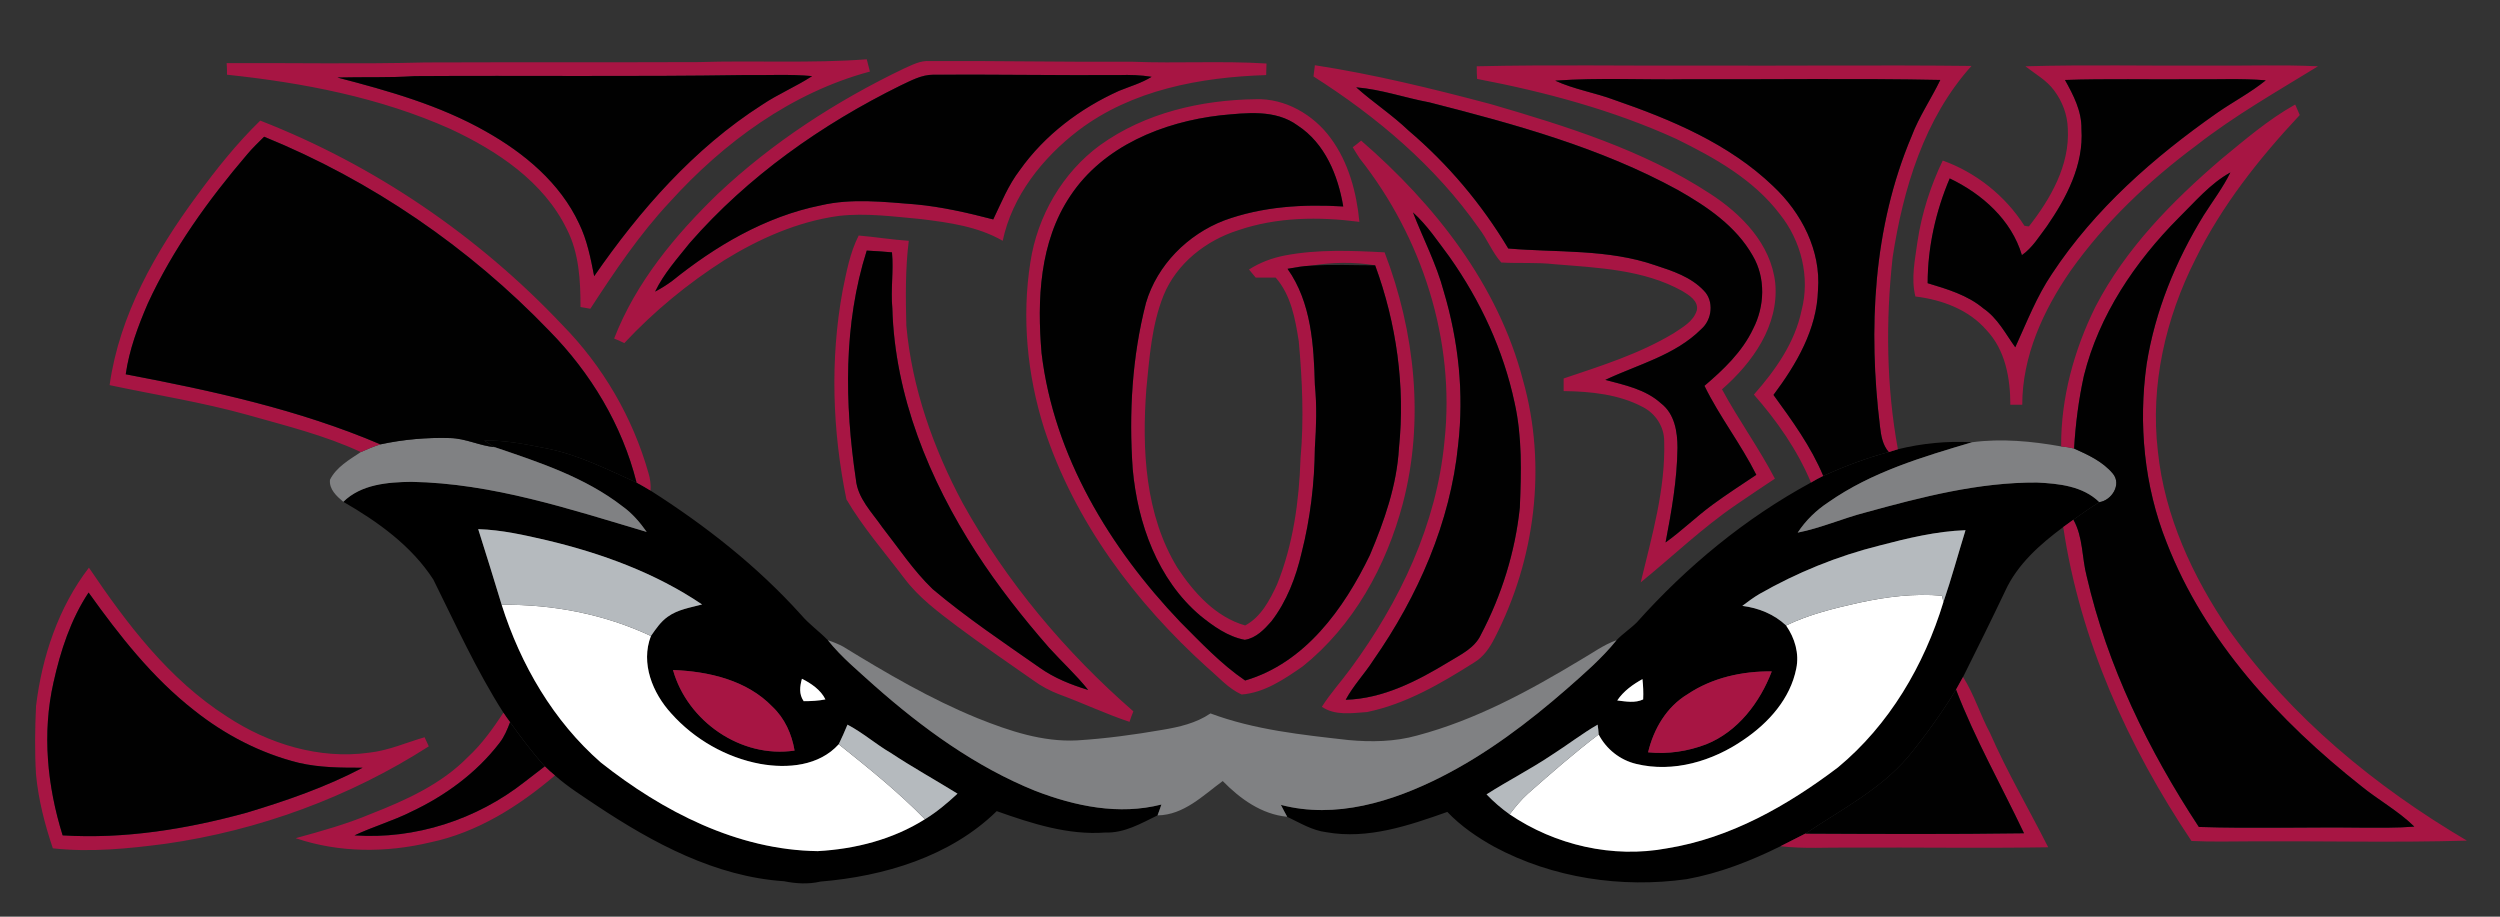
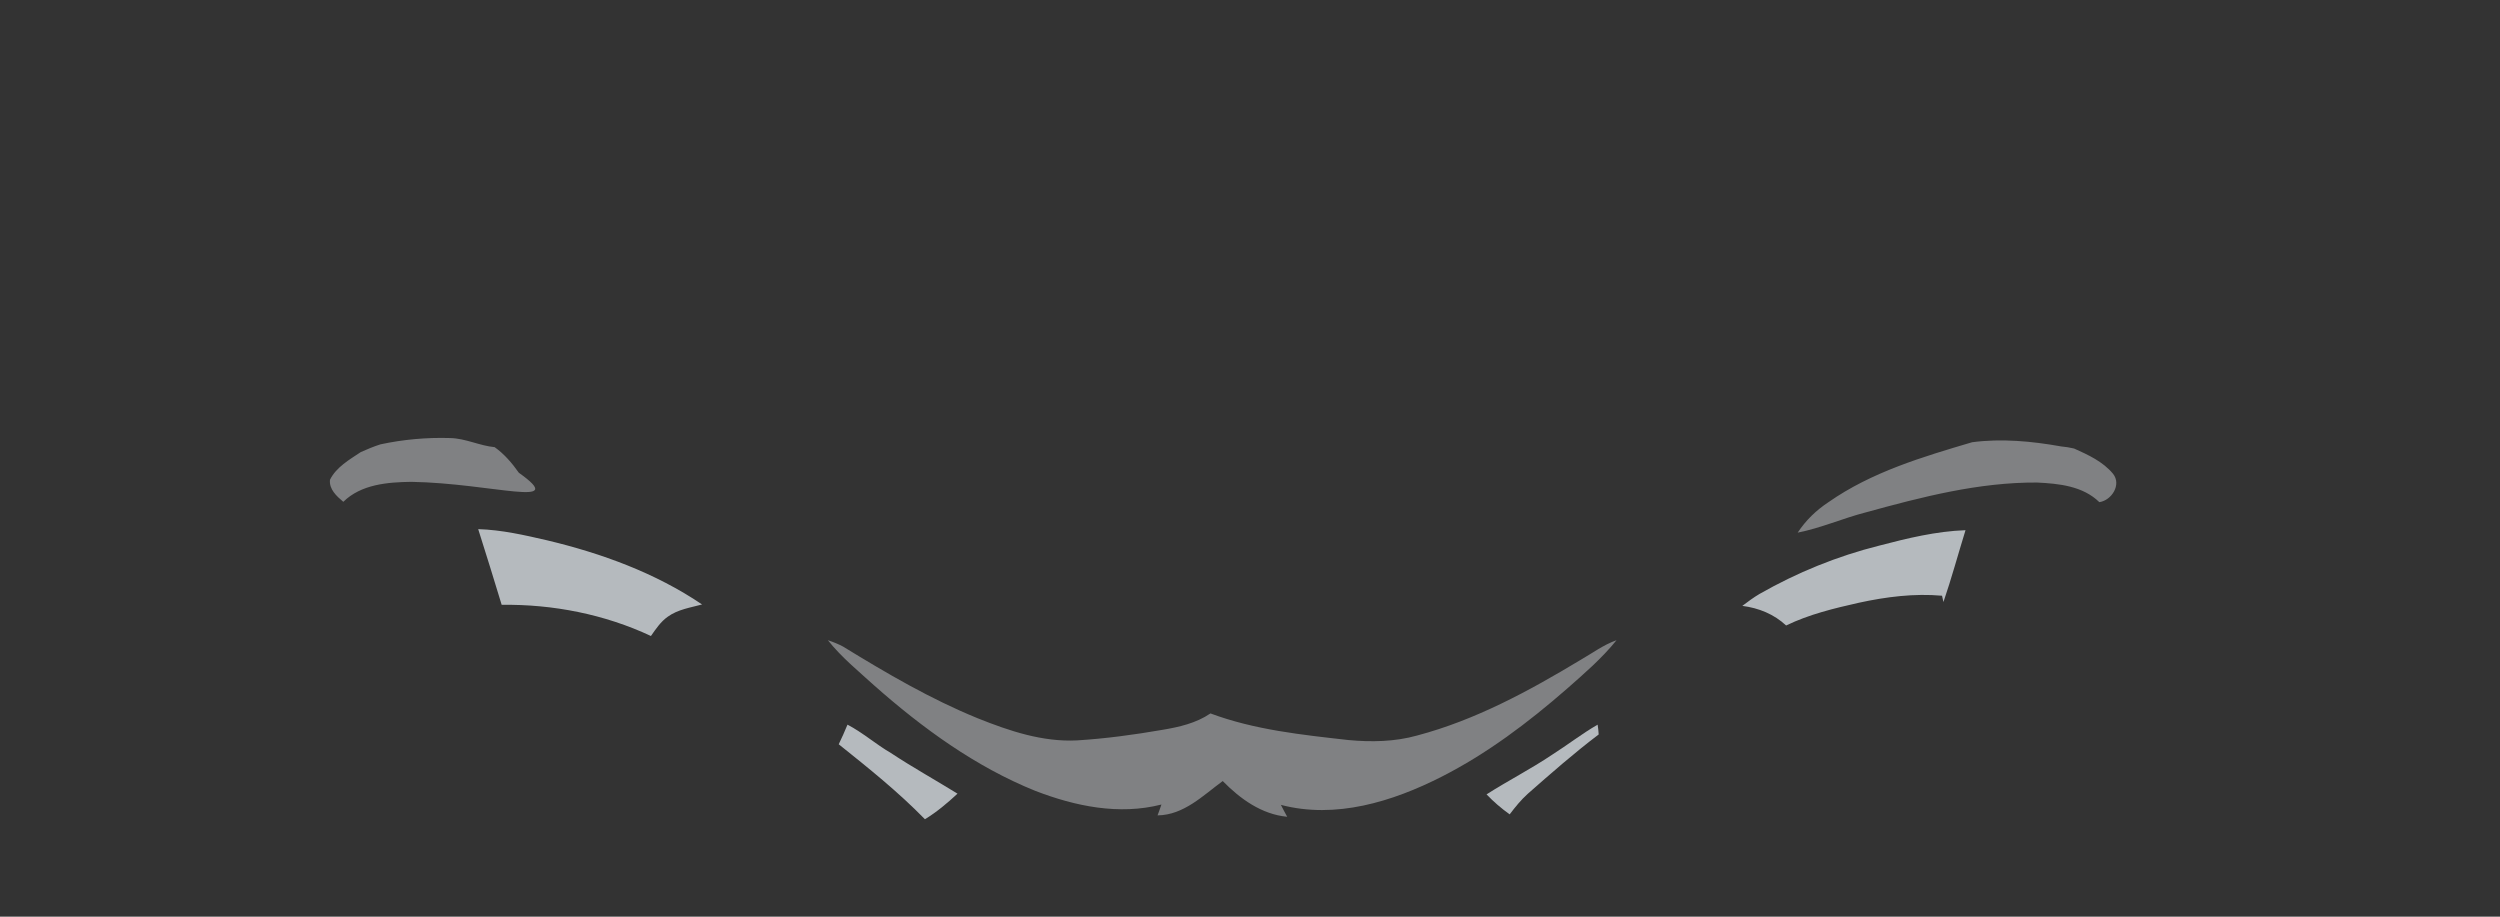
<svg xmlns="http://www.w3.org/2000/svg" version="1.1" id="Layer_1" x="0px" y="0px" width="200px" height="73.333px" viewBox="0 0 200 73.333" style="enable-background:new 0 0 200 73.333;" xml:space="preserve">
  <rect x="0" y="0" width="200" height="73.333" fill="#333333" stroke="none" />
-   <path id="color6" d="M82.822,63.27c-4.793-1.935-9.025-5.018-12.894-8.438c-1.261-1.148-2.606-2.242-3.7-3.615  c-0.673-0.701-1.486-1.262-2.13-2.019c-3.504-3.896-7.652-7.147-12.053-9.95c-0.364-0.225-0.757-0.448-1.121-0.645  c-2.326-1.037-4.625-2.215-7.147-2.719c-1.682-0.337-3.335-0.673-5.045-0.645c0.28,0.168,0.561,0.364,0.841,0.532  c3.56,1.205,7.231,2.411,10.23,4.737c0.785,0.561,1.401,1.289,1.934,2.046c-6.138-1.822-12.361-3.896-18.835-4.009  c-1.906,0.028-4.008,0.197-5.438,1.599c2.775,1.597,5.466,3.531,7.204,6.222c1.794,3.616,3.447,7.26,5.605,10.651  c0.168,0.252,0.337,0.505,0.533,0.757c0.869,1.205,1.766,2.41,2.775,3.532c0.252,0.252,0.533,0.504,0.813,0.729  c1.037,0.925,2.214,1.653,3.335,2.41c4.513,2.999,9.502,5.69,14.996,6.055c0.953,0.196,1.962,0.252,2.914,0.027  c5.074-0.42,10.371-1.989,14.099-5.634c2.774,0.981,5.689,1.935,8.689,1.71c1.513,0.057,2.859-0.729,4.176-1.373  c0.112-0.28,0.196-0.561,0.309-0.869C89.521,65.231,86.018,64.502,82.822,63.27z M64.155,54.3c0.729,0.364,1.513,0.896,1.878,1.653  c-0.561,0.112-1.149,0.141-1.738,0.141C63.902,55.533,63.986,54.916,64.155,54.3z M63.566,60.046  c-4.289,0.645-8.577-2.354-9.727-6.446c2.859,0.111,5.914,0.813,7.96,2.942C62.781,57.467,63.342,58.729,63.566,60.046z   M73.993,65.539c-2.579,1.626-5.578,2.383-8.577,2.551c-6.419-0.084-12.389-3.167-17.35-7.091c-3.784-3.308-6.418-7.82-7.932-12.613  c-0.617-2.019-1.233-4.036-1.878-6.055c1.878,0.057,3.7,0.476,5.521,0.897c4.345,1.037,8.661,2.606,12.389,5.129  c-0.925,0.252-1.934,0.393-2.747,0.982c-0.561,0.392-0.953,0.98-1.346,1.541c-0.841,2.186,0.14,4.569,1.626,6.194  c1.85,2.074,4.4,3.532,7.119,4.037c2.187,0.392,4.709,0.168,6.278-1.57c0.252-0.504,0.477-1.037,0.701-1.569  c1.233,0.645,2.27,1.569,3.476,2.271c1.737,1.149,3.56,2.158,5.325,3.251C75.787,64.25,74.918,64.979,73.993,65.539z   M167.947,40.173c-1.317-1.289-3.224-1.485-4.989-1.569c-4.652-0.028-9.193,1.149-13.679,2.383c-1.85,0.476-3.615,1.261-5.465,1.625  c0.645-0.98,1.485-1.794,2.466-2.438c3.448-2.41,7.513-3.616,11.492-4.793c-2.019-0.112-4.008,0.084-5.942,0.56  c-0.196,0.056-0.561,0.168-0.729,0.225c-1.794,0.477-3.56,1.149-5.241,1.905c-0.337,0.169-0.673,0.337-0.981,0.533  c-5.27,2.858-9.95,6.727-13.931,11.184c-0.504,0.504-1.121,0.896-1.625,1.43c-1.178,1.457-2.579,2.663-3.98,3.896  c-3.083,2.691-6.391,5.186-10.034,7.036c-3.925,1.989-8.465,3.391-12.838,2.242c0.168,0.336,0.337,0.645,0.505,0.953  c1.009,0.477,1.989,1.093,3.14,1.233c3.307,0.589,6.586-0.532,9.67-1.625c1.093,1.148,2.41,2.046,3.783,2.803  c4.653,2.494,10.146,3.308,15.36,2.578c2.635-0.476,5.13-1.457,7.512-2.634c0.673-0.337,1.317-0.673,1.99-1.01  c2.831-1.905,5.97-3.504,8.213-6.138c1.401-1.71,2.69-3.504,3.84-5.382c0.196-0.337,0.364-0.673,0.561-1.009  c1.15-2.299,2.271-4.569,3.363-6.867c0.982-2.158,2.804-3.757,4.653-5.13c0.28-0.196,0.532-0.393,0.813-0.589  C166.546,41.098,167.219,40.621,167.947,40.173z M135.013,55.533c1.962-1.317,4.373-1.85,6.728-1.822  c-0.953,2.495-2.719,4.821-5.242,5.83c-1.457,0.561-3.083,0.813-4.652,0.645C132.294,58.309,133.331,56.542,135.013,55.533z   M131.398,54.328c0.056,0.532,0.084,1.065,0.056,1.625c-0.645,0.309-1.373,0.169-2.074,0.084  C129.884,55.281,130.641,54.748,131.398,54.328z M155.475,48.161c-1.542,5.073-4.345,9.839-8.438,13.231  c-4.036,3.055-8.604,5.661-13.678,6.475c-4.345,0.813-8.941-0.252-12.586-2.719c-0.672-0.477-1.289-1.01-1.85-1.598  c1.71-1.094,3.532-2.019,5.241-3.168c1.233-0.784,2.383-1.682,3.645-2.41c0.028,0.196,0.084,0.589,0.084,0.785  c0.616,1.177,1.71,2.046,2.999,2.354c2.971,0.729,6.139-0.225,8.605-1.935c1.99-1.345,3.728-3.279,4.204-5.689  c0.252-1.206-0.112-2.438-0.813-3.448c-0.953-0.896-2.186-1.401-3.503-1.569c0.448-0.336,0.896-0.673,1.373-0.953  c2.999-1.71,6.223-3.027,9.586-3.868c2.242-0.588,4.541-1.149,6.896-1.233C156.651,44.321,156.119,46.283,155.475,48.161z" />
-   <path id="color5" style="fill:#808183;" d="M32.902,38.547c-1.906,0.028-4.008,0.197-5.438,1.599  c-0.533-0.449-1.149-1.01-1.065-1.767c0.504-1.009,1.542-1.598,2.467-2.214c0.504-0.225,1.037-0.448,1.569-0.617  c1.822-0.392,3.7-0.561,5.578-0.504c1.233,0.027,2.354,0.616,3.56,0.729c3.56,1.205,7.231,2.411,10.23,4.737  c0.785,0.561,1.401,1.289,1.934,2.046C45.6,40.733,39.377,38.659,32.902,38.547z M143.814,42.611  c1.85-0.364,3.615-1.149,5.465-1.625c4.485-1.233,9.026-2.411,13.679-2.383c1.766,0.084,3.672,0.28,4.989,1.569  c0.98-0.14,1.794-1.401,1.094-2.271c-0.814-0.98-1.99-1.514-3.112-2.018c-0.364-0.084-0.7-0.141-1.036-0.168  c-2.355-0.421-4.766-0.646-7.12-0.337c-3.98,1.177-8.044,2.383-11.492,4.793C145.3,40.817,144.459,41.631,143.814,42.611z   M115.309,62.148c3.644-1.85,6.951-4.345,10.034-7.036c1.401-1.232,2.803-2.438,3.98-3.896c-1.038,0.364-1.934,1.037-2.915,1.598  c-4.093,2.467-8.381,4.793-13.034,6.026c-1.794,0.505-3.672,0.532-5.493,0.364c-3.729-0.42-7.512-0.813-11.044-2.131  c-1.149,0.785-2.522,1.094-3.868,1.318c-2.271,0.393-4.541,0.7-6.811,0.84c-2.747,0.141-5.41-0.756-7.932-1.766  c-3.784-1.541-7.315-3.615-10.791-5.746c-0.365-0.195-0.785-0.364-1.206-0.504c1.093,1.373,2.439,2.467,3.7,3.615  c3.868,3.42,8.101,6.503,12.894,8.438c3.195,1.232,6.699,1.962,10.091,1.093c-0.112,0.309-0.196,0.589-0.309,0.869  c2.103-0.028,3.644-1.598,5.213-2.747c1.402,1.43,3.111,2.663,5.158,2.859c-0.168-0.308-0.337-0.617-0.505-0.953  C106.844,65.539,111.384,64.138,115.309,62.148z" />
-   <path id="color4" style="fill:#FFFFFF;" d="M155.362,47.657c0.028,0.14,0.084,0.392,0.112,0.504  c-1.542,5.073-4.345,9.839-8.438,13.231c-4.036,3.055-8.604,5.661-13.678,6.475c-4.345,0.813-8.941-0.252-12.586-2.719  c0.449-0.589,0.897-1.149,1.458-1.654c1.85-1.625,3.7-3.251,5.662-4.736c0.616,1.177,1.71,2.046,2.999,2.354  c2.971,0.729,6.139-0.225,8.605-1.935c1.99-1.345,3.728-3.279,4.204-5.689c0.252-1.206-0.112-2.438-0.813-3.448  c1.851-0.896,3.84-1.373,5.83-1.821C150.905,47.741,153.148,47.461,155.362,47.657z M60.819,61.111  c-2.719-0.505-5.27-1.963-7.119-4.037c-1.486-1.625-2.467-4.008-1.626-6.194c-3.7-1.737-7.849-2.551-11.94-2.494  c1.514,4.793,4.148,9.306,7.932,12.613c4.961,3.924,10.931,7.007,17.35,7.091c2.999-0.168,5.998-0.925,8.577-2.551  c-2.13-2.186-4.513-4.092-6.896-5.998C65.528,61.279,63.006,61.503,60.819,61.111z M66.033,55.953  c-0.365-0.757-1.149-1.289-1.878-1.653c-0.168,0.616-0.252,1.233,0.14,1.794C64.884,56.094,65.472,56.065,66.033,55.953z   M131.453,55.953c0.028-0.56,0-1.093-0.056-1.625c-0.757,0.42-1.514,0.953-2.019,1.709C130.08,56.122,130.809,56.262,131.453,55.953  z" />
-   <path id="color3" style="fill:#A71543;" d="M36.042,10.322c3.728,1.738,7.456,4.205,9.306,8.017c0.981,1.906,1.093,4.12,1.093,6.222  c0.196,0.028,0.588,0.112,0.785,0.14c1.934-2.971,3.924-5.942,6.363-8.549c4.316-4.765,9.727-8.745,16.004-10.427  c-0.084-0.308-0.168-0.645-0.253-0.981c-4.484,0.336-8.969,0.084-13.454,0.224c-7.287,0.028-14.575,0-21.862,0.028  c-5.298,0.14-10.595,0.028-15.892,0.056c0.028,0.308,0.028,0.617,0.028,0.925C24.269,6.622,30.407,7.799,36.042,10.322z   M33.183,6.089c8.773-0.056,17.574,0.056,26.348-0.084c1.821,0.028,3.644-0.085,5.437,0.084c-1.29,0.841-2.719,1.43-4.008,2.298  c-5.438,3.476-9.782,8.437-13.426,13.707c-0.28-1.43-0.561-2.887-1.205-4.205c-1.514-3.251-4.372-5.634-7.456-7.372  c-3.7-2.102-7.792-3.251-11.884-4.317C29.062,6.146,31.108,6.229,33.183,6.089z M49.131,27.083c0.28,0.112,0.533,0.225,0.813,0.365  c2.382-2.551,5.073-4.765,8.016-6.643c2.775-1.71,5.858-3.083,9.138-3.532c2.187-0.252,4.401,0.056,6.587,0.253  c2.242,0.28,4.541,0.588,6.531,1.738c0.757-3.588,3.195-6.643,6.054-8.829c4.289-3.252,9.755-4.26,15.024-4.429  c0-0.308,0.027-0.617,0.027-0.925c-3.56-0.224-7.119,0-10.679-0.14c-5.41,0.028-10.848-0.084-16.257-0.056  c-0.757-0.056-1.402,0.308-2.046,0.588C66.901,8.08,61.8,11.387,57.428,15.507C54.008,18.815,50.869,22.599,49.131,27.083z   M74.666,5.977c4.961-0.028,9.894,0.056,14.855,0.028c0.869-0.028,1.737,0,2.606,0.14c-0.813,0.504-1.71,0.757-2.606,1.121  c-3.111,1.401-5.942,3.532-7.933,6.335c-0.925,1.205-1.485,2.606-2.13,3.952c-2.046-0.533-4.121-1.009-6.223-1.205  c-2.522-0.196-5.101-0.504-7.596,0.084c-4.428,0.897-8.409,3.251-11.884,6.054c-0.421,0.309-0.869,0.589-1.346,0.841  c0.701-1.457,1.794-2.663,2.775-3.896c4.653-5.326,10.539-9.474,16.846-12.585C72.872,6.454,73.713,5.977,74.666,5.977z   M118.308,18.254c0.673,0.869,1.065,1.935,1.794,2.747c1.43,0.084,2.858-0.028,4.288,0.14c3.448,0.28,7.092,0.42,10.175,2.13  c0.561,0.336,1.346,0.813,1.178,1.569c-0.281,0.897-1.15,1.346-1.851,1.822c-2.747,1.653-5.802,2.606-8.801,3.616  c0,0.336,0,0.672,0,1.009c2.157,0.027,4.429,0.252,6.362,1.289c1.009,0.532,1.682,1.569,1.682,2.719  c0.112,3.84-0.98,7.567-1.878,11.296c2.551-2.074,4.934-4.373,7.652-6.223c1.037-0.7,2.046-1.401,3.083-2.074  c-1.289-2.467-2.915-4.709-4.232-7.147c2.438-2.13,4.568-5.101,4.26-8.493c-0.336-3.139-2.719-5.55-5.241-7.176  c-5.325-3.476-11.464-5.381-17.519-7.148c-4.652-1.233-9.333-2.382-14.07-3.111c-0.027,0.224-0.084,0.672-0.111,0.897  C110.15,9.341,114.832,13.293,118.308,18.254z M108.497,6.986c2.019,0.168,3.896,0.841,5.858,1.205  c6.811,1.738,13.678,3.616,19.873,7.007c2.326,1.318,4.652,2.887,5.998,5.27c1.037,1.766,0.953,4.036,0.027,5.83  c-0.868,1.85-2.382,3.279-3.896,4.568c1.205,2.467,2.915,4.653,4.148,7.119c-1.178,0.785-2.383,1.57-3.532,2.411  c-1.289,0.953-2.438,2.074-3.727,2.999c0.477-2.495,0.925-5.018,0.953-7.568c0-1.289-0.225-2.719-1.317-3.559  c-1.233-1.121-2.887-1.457-4.457-1.878c2.606-1.233,5.578-1.962,7.68-4.064c0.869-0.757,1.037-2.243,0.197-3.083  c-1.037-1.093-2.495-1.569-3.869-2.018c-3.783-1.317-7.848-1.009-11.771-1.345c-2.131-3.56-4.821-6.755-7.988-9.446  C111.356,9.173,109.843,8.191,108.497,6.986z M145.86,38.07c-0.337,0.169-0.673,0.337-0.981,0.533  c-1.093-2.607-2.719-4.934-4.568-7.035c1.709-1.935,3.279-4.148,3.812-6.728c0.701-2.663-0.027-5.578-1.737-7.708  c-2.103-2.775-5.214-4.513-8.297-6.026c-5.045-2.298-10.483-3.756-15.921-4.793c-0.028-0.336-0.028-0.673-0.028-1.009  c5.971-0.14,11.941-0.028,17.911-0.056c7.231,0.028,14.436-0.056,21.667,0.028c-3.784,4.205-5.466,9.838-6.307,15.304  c-0.561,5.101-0.505,10.315,0.42,15.36c-0.196,0.056-0.561,0.168-0.729,0.225c-0.504-0.589-0.616-1.317-0.701-2.046  c-0.952-7.765-0.561-15.921,2.523-23.209c0.588-1.569,1.569-2.999,2.299-4.513c-6.756-0.14-13.539-0.028-20.294-0.056  c-3.504,0.056-7.007-0.141-10.511,0.112c1.514,0.7,3.167,0.953,4.736,1.542c4.541,1.569,9.166,3.503,12.697,6.895  c2.271,2.13,3.841,5.157,3.588,8.325c-0.084,3.139-1.737,5.942-3.56,8.38C143.365,33.643,144.879,35.717,145.86,38.07z   M153.4,19.319c-0.196,1.458-0.533,2.943-0.168,4.4c2.102,0.253,4.26,1.037,5.689,2.691c1.514,1.598,1.906,3.868,1.906,5.97  c0.309,0,0.645,0,0.953,0c0-3.896,1.682-7.54,3.84-10.679c2.774-3.924,6.278-7.232,10.118-10.09  c3.056-2.383,6.419-4.289,9.698-6.307c-2.915-0.14-5.83-0.028-8.745-0.056c-4.877,0.028-9.782-0.084-14.659,0.056  c0.785,0.616,1.71,1.121,2.299,1.934c0.672,0.897,1.064,1.962,1.093,3.055c0.168,2.915-1.374,5.606-3.111,7.82  c-0.084,0-0.253-0.028-0.364-0.056c-1.514-2.383-3.868-4.261-6.531-5.213C154.438,14.891,153.736,17.077,153.4,19.319z   M161.753,20.412c0.841-0.588,1.373-1.485,1.99-2.298c1.569-2.27,2.971-4.933,2.774-7.792c0.028-1.429-0.645-2.719-1.317-3.924  c3.364-0.112,6.728-0.028,10.091-0.056c1.99,0.028,3.98-0.084,5.971,0.084c-1.206,0.981-2.607,1.71-3.896,2.606  c-5.045,3.532-9.782,7.68-13.202,12.866c-1.233,1.822-2.019,3.868-2.942,5.886c-0.785-1.093-1.402-2.327-2.551-3.111  c-1.262-1.065-2.887-1.542-4.457-2.018c0-2.859,0.645-5.746,1.766-8.381C158.558,15.507,160.912,17.581,161.753,20.412z   M96.585,53.403c0.896,0.757,1.682,1.682,2.746,2.158c1.822-0.141,3.42-1.233,4.878-2.243c4.064-3.251,6.698-8.044,8.016-13.033  c1.738-6.615,0.981-13.734-1.457-20.097c-2.663-0.141-5.354-0.253-7.988,0.252c-1.01,0.196-1.99,0.561-2.859,1.121  c0.169,0.224,0.364,0.42,0.533,0.645c0.533,0,1.065,0,1.598,0c1.232,1.401,1.569,3.308,1.85,5.101c0.28,3.111,0.42,6.251,0.14,9.362  c-0.111,3.419-0.588,6.895-1.878,10.09c-0.588,1.262-1.289,2.606-2.55,3.279c-2.354-0.673-4.092-2.607-5.41-4.597  c-2.606-4.261-2.859-9.474-2.495-14.351c0.253-2.523,0.42-5.074,1.374-7.456c1.037-2.551,3.392-4.4,5.97-5.213  c3.111-1.065,6.474-1.093,9.698-0.673c-0.224-2.354-0.868-4.765-2.298-6.699c-1.373-1.878-3.644-3.195-5.999-3.111  c-4.372,0.056-8.857,1.093-12.445,3.672c-3.027,2.214-5.018,5.69-5.578,9.361c-0.7,4.429-0.252,9.026,1.093,13.286  C85.961,41.715,90.811,48.189,96.585,53.403z M83.327,28.261c-0.364-4.261-0.168-8.913,2.298-12.585  c2.635-3.98,7.4-5.914,11.997-6.447c2.074-0.196,4.4-0.504,6.194,0.813c2.186,1.43,3.223,3.98,3.644,6.475  c-3.195-0.196-6.475,0-9.53,1.121c-2.915,1.121-5.354,3.56-6.25,6.587c-1.121,4.344-1.374,8.857-1.065,13.285  c0.392,4.345,1.99,8.857,5.41,11.745c1.037,0.841,2.214,1.682,3.56,1.934c0.896-0.14,1.569-0.841,2.13-1.485  c1.233-1.598,1.962-3.531,2.411-5.466c0.7-2.747,1.037-5.578,1.064-8.409c0.112-1.682,0.168-3.363,0-5.045  c-0.084-3.167-0.28-6.587-2.187-9.278c0.617-0.112,1.233-0.224,1.878-0.252c1.682-0.281,3.448-0.309,5.13-0.028  c1.71,4.653,2.411,9.67,1.906,14.603c-0.169,3-1.178,5.858-2.327,8.577c-2.074,4.289-5.186,8.634-9.978,10.035  c-1.934-1.317-3.56-3.056-5.213-4.71C88.793,43.845,84.308,36.473,83.327,28.261z M197.35,67.249  c-5.661,0.169-11.352,0.028-17.014,0.057c-1.682,0-3.335,0.056-5.018-0.028c-5.072-7.568-8.913-16.06-10.258-25.114  c0.28-0.196,0.532-0.393,0.813-0.589c0.785,1.401,0.673,3.056,1.066,4.541c1.653,7.176,4.933,13.902,8.97,20.041  c4.372,0.141,8.744,0,13.117,0.057c1.373,0,2.747,0.027,4.12-0.085c-1.289-1.261-2.887-2.13-4.261-3.251  c-6.559-5.186-12.5-11.604-15.556-19.48c-1.794-4.513-2.271-9.474-1.598-14.267c0.673-4.232,2.326-8.269,4.568-11.913  c0.729-1.149,1.542-2.214,2.131-3.419c-1.626,0.897-2.831,2.354-4.148,3.644c-3.476,3.503-6.362,7.764-7.568,12.613  c-0.42,1.906-0.673,3.868-0.785,5.83c-0.364-0.084-0.7-0.141-1.036-0.168c-0.028-3.868,1.036-7.736,2.746-11.184  c2.41-4.653,6.139-8.437,10.063-11.8c1.878-1.542,3.756-3.167,5.914-4.372c0.112,0.28,0.253,0.56,0.365,0.841  c-3.252,3.476-6.251,7.259-8.354,11.548c-2.382,4.708-3.615,10.063-2.999,15.332c0.533,5.213,2.804,10.091,5.718,14.35  C183.307,57.411,190.034,62.933,197.35,67.249z M30.435,35.548c-0.533,0.169-1.065,0.392-1.569,0.617  c-2.888-1.346-5.998-2.103-9.054-2.972c-3.616-1.009-7.344-1.598-11.044-2.382c0.785-5.606,3.672-10.68,7.008-15.192  c1.541-2.102,3.167-4.148,5.045-5.97c9.138,3.56,17.435,9.221,24.161,16.341c3.252,3.308,5.634,7.399,6.896,11.856  c0.14,0.448,0.196,0.925,0.168,1.401c-0.364-0.225-0.757-0.448-1.121-0.645c-1.149-4.597-3.672-8.773-6.979-12.137  c-6.418-6.671-14.21-12.024-22.815-15.528c-0.449,0.448-0.925,0.897-1.346,1.401c-3.111,3.644-5.942,7.568-7.96,11.941  c-0.785,1.822-1.486,3.7-1.766,5.662C16.981,31.26,23.933,32.773,30.435,35.548z M109.366,56.963  c3.111-0.644,5.886-2.27,8.549-3.952c0.757-0.448,1.261-1.178,1.653-1.962c3.252-6.279,4.205-13.791,2.271-20.63  c-1.989-7.652-7.063-14.071-12.949-19.172c-0.168,0.14-0.505,0.42-0.673,0.533c0.196,0.309,0.364,0.617,0.561,0.897  c4.989,6.307,7.652,14.547,6.783,22.591c-0.617,6.671-3.588,12.893-7.512,18.22c-0.757,1.037-1.626,1.989-2.299,3.055  C106.815,57.271,108.161,57.047,109.366,56.963z M109.87,52.814c3.56-5.102,6.167-11.016,6.783-17.238  c0.477-4.12,0.028-8.297-1.149-12.249c-0.588-2.214-1.653-4.232-2.466-6.334c1.149,1.037,2.018,2.354,2.942,3.588  c2.467,3.503,4.289,7.428,5.186,11.632c0.617,2.747,0.533,5.578,0.421,8.381c-0.364,3.531-1.458,7.035-3.111,10.174  c-0.505,1.094-1.626,1.599-2.579,2.187c-2.494,1.514-5.241,2.943-8.24,3.027C108.273,54.832,109.17,53.907,109.87,52.814z   M68.695,18.843c-0.7,1.373-0.98,2.915-1.289,4.429c-1.009,5.494-0.813,11.212,0.308,16.678c1.317,2.242,3.055,4.232,4.625,6.307  c1.177,1.569,2.746,2.719,4.26,3.867c1.99,1.486,4.036,2.888,6.082,4.317c0.617,0.448,1.29,0.813,2.018,1.093  c1.906,0.7,3.728,1.569,5.662,2.214c0.084-0.28,0.196-0.561,0.308-0.841c-5.438-4.736-10.146-10.343-13.65-16.649  c-2.354-4.4-4.064-9.222-4.513-14.21c-0.056-2.271-0.084-4.541,0.196-6.783C71.358,19.179,70.041,18.955,68.695,18.843z   M78.085,44.182c1.738,2.691,3.728,5.213,5.83,7.623c1.037,1.149,2.186,2.187,3.139,3.392c-1.374-0.42-2.719-0.952-3.896-1.793  c-2.887-2.019-5.857-4.009-8.549-6.279c-1.541-1.485-2.719-3.279-4.036-4.961c-0.813-1.177-1.962-2.298-2.102-3.812  c-0.897-6.055-1.009-12.39,0.869-18.304c0.673,0.028,1.346,0.084,2.019,0.141c0.14,1.485-0.112,2.971,0.028,4.456  C71.582,31.652,74.329,38.352,78.085,44.182z M33.967,58.98c-1.457,0.421-2.887,1.065-4.428,1.233c-3.98,0.56-8.073-0.7-11.38-2.887  c-4.653-2.972-8.017-7.428-11.044-11.913c-2.438,3.168-3.756,7.12-4.232,11.072c-0.084,1.822-0.112,3.672,0,5.493  c0.196,2.019,0.7,3.98,1.345,5.887c2.999,0.336,6.026,0.028,9.025-0.364c7.456-1.065,14.715-3.729,21.05-7.793  C34.22,59.514,34.051,59.148,33.967,58.98z M19.756,65.007c-4.793,1.317-9.782,2.131-14.744,1.822  c-1.233-3.952-1.653-8.185-0.728-12.249c0.56-2.523,1.373-5.018,2.803-7.176c2.467,3.447,5.102,6.812,8.437,9.418  c2.466,1.963,5.326,3.448,8.38,4.205c1.682,0.392,3.392,0.392,5.102,0.392C26.091,62.961,22.924,64.054,19.756,65.007z M53.84,53.6  c2.859,0.111,5.914,0.813,7.96,2.942c0.981,0.925,1.542,2.187,1.766,3.504C59.277,60.69,54.989,57.691,53.84,53.6z M131.846,60.186  c0.448-1.877,1.485-3.644,3.167-4.652c1.962-1.317,4.373-1.85,6.728-1.822c-0.953,2.495-2.719,4.821-5.242,5.83  C135.041,60.102,133.415,60.354,131.846,60.186z M156.483,55.169c0.196-0.337,0.364-0.673,0.561-1.009  c0.896,1.401,1.373,3.026,2.158,4.484c1.374,3.139,3.111,6.082,4.653,9.138c-5.242,0.084-10.512,0-15.753,0.027  c-1.878-0.027-3.784,0.112-5.662-0.111c0.673-0.337,1.317-0.673,1.99-1.01c5.83,0.028,11.66,0.057,17.49-0.027  C160.1,62.82,157.997,59.121,156.483,55.169z M43.581,61.308c0.252,0.252,0.533,0.504,0.813,0.729  c-2.887,2.466-6.222,4.568-9.979,5.354c-3.532,0.841-7.288,0.841-10.763-0.337c2.046-0.56,4.065-1.121,5.998-1.934  c2.803-1.094,5.662-2.383,7.793-4.568c1.122-1.037,1.99-2.271,2.83-3.532c0.168,0.252,0.337,0.505,0.533,0.757  c-0.225,0.589-0.449,1.149-0.841,1.654c-1.851,2.41-4.345,4.231-7.092,5.522c-1.458,0.729-3.027,1.177-4.513,1.878  c4.849,0.336,9.782-1.262,13.622-4.289C42.516,62.148,43.049,61.699,43.581,61.308z" />
-   <path id="color2" style="fill:#010101;" d="M38.872,10.518c-3.7-2.102-7.792-3.251-11.884-4.317  c2.074-0.056,4.121,0.028,6.195-0.112c8.773-0.056,17.574,0.056,26.348-0.084c1.821,0.028,3.644-0.085,5.437,0.084  c-1.29,0.841-2.719,1.43-4.008,2.298c-5.438,3.476-9.782,8.437-13.426,13.707c-0.28-1.43-0.561-2.887-1.205-4.205  C44.814,14.638,41.956,12.256,38.872,10.518z M55.186,19.432c-0.981,1.233-2.074,2.438-2.775,3.896  c0.477-0.252,0.925-0.532,1.346-0.841c3.475-2.803,7.456-5.157,11.884-6.054c2.495-0.588,5.074-0.28,7.596-0.084  c2.102,0.196,4.176,0.672,6.223,1.205c0.645-1.345,1.205-2.747,2.13-3.952c1.99-2.803,4.821-4.934,7.933-6.335  c0.896-0.364,1.794-0.617,2.606-1.121c-0.869-0.14-1.738-0.168-2.606-0.14c-4.961,0.028-9.895-0.056-14.855-0.028  c-0.953,0-1.794,0.477-2.635,0.869C65.725,9.958,59.838,14.106,55.186,19.432z M152.924,10.91c0.588-1.569,1.569-2.999,2.299-4.513  c-6.756-0.14-13.539-0.028-20.294-0.056c-3.504,0.056-7.007-0.141-10.511,0.112c1.514,0.7,3.167,0.953,4.736,1.542  c4.541,1.569,9.166,3.503,12.697,6.895c2.271,2.13,3.841,5.157,3.588,8.325c-0.084,3.139-1.737,5.942-3.56,8.38  c1.485,2.047,2.999,4.121,3.98,6.475c1.682-0.756,3.447-1.429,5.241-1.905c-0.504-0.589-0.616-1.317-0.701-2.046  C149.448,26.354,149.84,18.198,152.924,10.91z M158.67,24.673c1.148,0.785,1.766,2.018,2.551,3.111  c0.924-2.018,1.709-4.065,2.942-5.886c3.42-5.185,8.157-9.333,13.202-12.866c1.289-0.896,2.69-1.625,3.896-2.606  c-1.99-0.168-3.98-0.056-5.971-0.084c-3.363,0.028-6.727-0.056-10.091,0.056c0.673,1.206,1.346,2.495,1.317,3.924  c0.196,2.859-1.205,5.522-2.774,7.792c-0.617,0.813-1.149,1.71-1.99,2.298c-0.841-2.831-3.195-4.905-5.774-6.138  c-1.121,2.635-1.766,5.522-1.766,8.381C155.783,23.131,157.408,23.607,158.67,24.673z M120.662,19.88  c3.924,0.336,7.988,0.028,11.771,1.345c1.374,0.449,2.832,0.925,3.869,2.018c0.84,0.841,0.672,2.327-0.197,3.083  c-2.102,2.102-5.073,2.831-7.68,4.064c1.57,0.421,3.224,0.757,4.457,1.878c1.093,0.841,1.317,2.271,1.317,3.559  c-0.028,2.551-0.477,5.073-0.953,7.568c1.289-0.925,2.438-2.046,3.727-2.999c1.149-0.841,2.355-1.626,3.532-2.411  c-1.233-2.466-2.943-4.652-4.148-7.119c1.514-1.289,3.027-2.719,3.896-4.568c0.926-1.794,1.01-4.064-0.027-5.83  c-1.346-2.383-3.672-3.952-5.998-5.27c-6.195-3.391-13.063-5.269-19.873-7.007c-1.963-0.364-3.84-1.037-5.858-1.205  c1.346,1.205,2.859,2.187,4.177,3.448C115.841,13.125,118.531,16.32,120.662,19.88z M99.612,54.44  c4.792-1.401,7.904-5.746,9.978-10.035c1.15-2.719,2.158-5.577,2.327-8.577c0.505-4.933-0.196-9.95-1.906-14.603  c-1.71,0-3.419-0.084-5.13,0.028c-0.645,0.028-1.261,0.14-1.878,0.252c1.906,2.691,2.103,6.111,2.187,9.278  c0.168,1.682,0.112,3.363,0,5.045c-0.027,2.831-0.364,5.662-1.064,8.409c-0.449,1.935-1.178,3.868-2.411,5.466  c-0.561,0.645-1.233,1.346-2.13,1.485c-1.346-0.252-2.523-1.093-3.56-1.934c-3.42-2.888-5.018-7.4-5.41-11.745  c-0.308-4.428-0.056-8.941,1.065-13.285c0.896-3.027,3.335-5.466,6.25-6.587c3.055-1.121,6.334-1.317,9.53-1.121  c-0.421-2.495-1.458-5.045-3.644-6.475c-1.794-1.317-4.121-1.009-6.194-0.813c-4.597,0.533-9.362,2.467-11.997,6.447  c-2.467,3.672-2.663,8.325-2.298,12.585c0.981,8.212,5.466,15.584,11.072,21.47C96.052,51.385,97.678,53.123,99.612,54.44z   M21.13,10.939c-0.449,0.448-0.925,0.897-1.346,1.401c-3.111,3.644-5.942,7.568-7.96,11.941c-0.785,1.822-1.486,3.7-1.766,5.662  c6.923,1.317,13.875,2.831,20.377,5.606c1.822-0.392,3.7-0.561,5.578-0.504c1.233,0.027,2.354,0.616,3.56,0.729  c-0.28-0.168-0.561-0.364-0.841-0.532c1.709-0.028,3.363,0.308,5.045,0.645c2.522,0.504,4.821,1.682,7.147,2.719  c-1.149-4.597-3.672-8.773-6.979-12.137C37.527,19.796,29.735,14.442,21.13,10.939z M167.947,40.173  c-0.729,0.448-1.401,0.925-2.074,1.401c0.785,1.401,0.673,3.056,1.066,4.541c1.653,7.176,4.933,13.902,8.97,20.041  c4.372,0.141,8.744,0,13.117,0.057c1.373,0,2.747,0.027,4.12-0.085c-1.289-1.261-2.887-2.13-4.261-3.251  c-6.559-5.186-12.5-11.604-15.556-19.48c-1.794-4.513-2.271-9.474-1.598-14.267c0.673-4.232,2.326-8.269,4.568-11.913  c0.729-1.149,1.542-2.214,2.131-3.419c-1.626,0.897-2.831,2.354-4.148,3.644c-3.476,3.503-6.362,7.764-7.568,12.613  c-0.42,1.906-0.673,3.868-0.785,5.83c1.122,0.504,2.299,1.037,3.112,2.018C169.741,38.771,168.928,40.033,167.947,40.173z   M118.476,50.768c1.653-3.139,2.747-6.643,3.111-10.174c0.112-2.803,0.196-5.634-0.421-8.381c-0.896-4.205-2.719-8.129-5.186-11.632  c-0.925-1.233-1.793-2.551-2.942-3.588c0.813,2.102,1.878,4.121,2.466,6.334c1.178,3.952,1.626,8.129,1.149,12.249  c-0.616,6.223-3.224,12.137-6.783,17.238c-0.7,1.093-1.597,2.018-2.214,3.167c2.999-0.084,5.746-1.514,8.24-3.027  C116.85,52.366,117.971,51.861,118.476,50.768z M71.358,20.188c-0.673-0.057-1.346-0.112-2.019-0.141  c-1.878,5.914-1.766,12.249-0.869,18.304c0.14,1.514,1.289,2.635,2.102,3.812c1.317,1.682,2.495,3.476,4.036,4.961  c2.691,2.271,5.662,4.261,8.549,6.279c1.178,0.841,2.523,1.373,3.896,1.793c-0.953-1.205-2.102-2.242-3.139-3.392  c-2.102-2.41-4.092-4.933-5.83-7.623c-3.756-5.83-6.503-12.529-6.699-19.537C71.246,23.159,71.498,21.674,71.358,20.188z   M15.524,56.822c-3.335-2.606-5.97-5.971-8.437-9.418c-1.43,2.158-2.242,4.653-2.803,7.176c-0.925,4.064-0.505,8.297,0.728,12.249  c4.961,0.309,9.951-0.505,14.744-1.822c3.167-0.953,6.334-2.046,9.25-3.588c-1.71,0-3.42,0-5.102-0.392  C20.85,60.271,17.99,58.785,15.524,56.822z M161.921,66.661c-1.821-3.841-3.924-7.54-5.438-11.492  c-1.149,1.878-2.438,3.672-3.84,5.382c-2.243,2.634-5.382,4.232-8.213,6.138C150.261,66.717,156.091,66.745,161.921,66.661z   M32.874,64.951c-1.458,0.729-3.027,1.177-4.513,1.878c4.849,0.336,9.782-1.262,13.622-4.289c0.533-0.392,1.065-0.841,1.598-1.232  c-1.009-1.122-1.906-2.327-2.775-3.532c-0.225,0.589-0.449,1.149-0.841,1.654C38.115,61.84,35.621,63.661,32.874,64.951z" />
+   <path id="color5" style="fill:#808183;" d="M32.902,38.547c-1.906,0.028-4.008,0.197-5.438,1.599  c-0.533-0.449-1.149-1.01-1.065-1.767c0.504-1.009,1.542-1.598,2.467-2.214c0.504-0.225,1.037-0.448,1.569-0.617  c1.822-0.392,3.7-0.561,5.578-0.504c1.233,0.027,2.354,0.616,3.56,0.729c0.785,0.561,1.401,1.289,1.934,2.046C45.6,40.733,39.377,38.659,32.902,38.547z M143.814,42.611  c1.85-0.364,3.615-1.149,5.465-1.625c4.485-1.233,9.026-2.411,13.679-2.383c1.766,0.084,3.672,0.28,4.989,1.569  c0.98-0.14,1.794-1.401,1.094-2.271c-0.814-0.98-1.99-1.514-3.112-2.018c-0.364-0.084-0.7-0.141-1.036-0.168  c-2.355-0.421-4.766-0.646-7.12-0.337c-3.98,1.177-8.044,2.383-11.492,4.793C145.3,40.817,144.459,41.631,143.814,42.611z   M115.309,62.148c3.644-1.85,6.951-4.345,10.034-7.036c1.401-1.232,2.803-2.438,3.98-3.896c-1.038,0.364-1.934,1.037-2.915,1.598  c-4.093,2.467-8.381,4.793-13.034,6.026c-1.794,0.505-3.672,0.532-5.493,0.364c-3.729-0.42-7.512-0.813-11.044-2.131  c-1.149,0.785-2.522,1.094-3.868,1.318c-2.271,0.393-4.541,0.7-6.811,0.84c-2.747,0.141-5.41-0.756-7.932-1.766  c-3.784-1.541-7.315-3.615-10.791-5.746c-0.365-0.195-0.785-0.364-1.206-0.504c1.093,1.373,2.439,2.467,3.7,3.615  c3.868,3.42,8.101,6.503,12.894,8.438c3.195,1.232,6.699,1.962,10.091,1.093c-0.112,0.309-0.196,0.589-0.309,0.869  c2.103-0.028,3.644-1.598,5.213-2.747c1.402,1.43,3.111,2.663,5.158,2.859c-0.168-0.308-0.337-0.617-0.505-0.953  C106.844,65.539,111.384,64.138,115.309,62.148z" />
  <path id="color1" style="fill:#B5BABE;" d="M52.074,50.88c-3.7-1.737-7.849-2.551-11.94-2.494c-0.617-2.019-1.233-4.036-1.878-6.055  c1.878,0.057,3.7,0.476,5.521,0.897c4.345,1.037,8.661,2.606,12.389,5.129c-0.925,0.252-1.934,0.393-2.747,0.982  C52.859,49.73,52.467,50.319,52.074,50.88z M140.759,47.517c-0.477,0.28-0.925,0.617-1.373,0.953  c1.317,0.168,2.55,0.673,3.503,1.569c1.851-0.896,3.84-1.373,5.83-1.821c2.187-0.477,4.429-0.757,6.644-0.561  c0.028,0.14,0.084,0.392,0.112,0.504c0.645-1.878,1.177-3.84,1.766-5.746c-2.355,0.084-4.653,0.646-6.896,1.233  C146.981,44.489,143.758,45.807,140.759,47.517z M67.799,57.972c-0.225,0.532-0.449,1.065-0.701,1.569  c2.383,1.906,4.765,3.813,6.896,5.998c0.925-0.561,1.794-1.289,2.606-2.046c-1.766-1.093-3.588-2.102-5.325-3.251  C70.069,59.541,69.032,58.616,67.799,57.972z M127.894,58.757c0-0.196-0.056-0.589-0.084-0.785c-1.262,0.729-2.411,1.626-3.645,2.41  c-1.709,1.149-3.531,2.074-5.241,3.168c0.561,0.588,1.178,1.121,1.85,1.598c0.449-0.589,0.897-1.149,1.458-1.654  C124.081,61.868,125.932,60.242,127.894,58.757z" />
</svg>